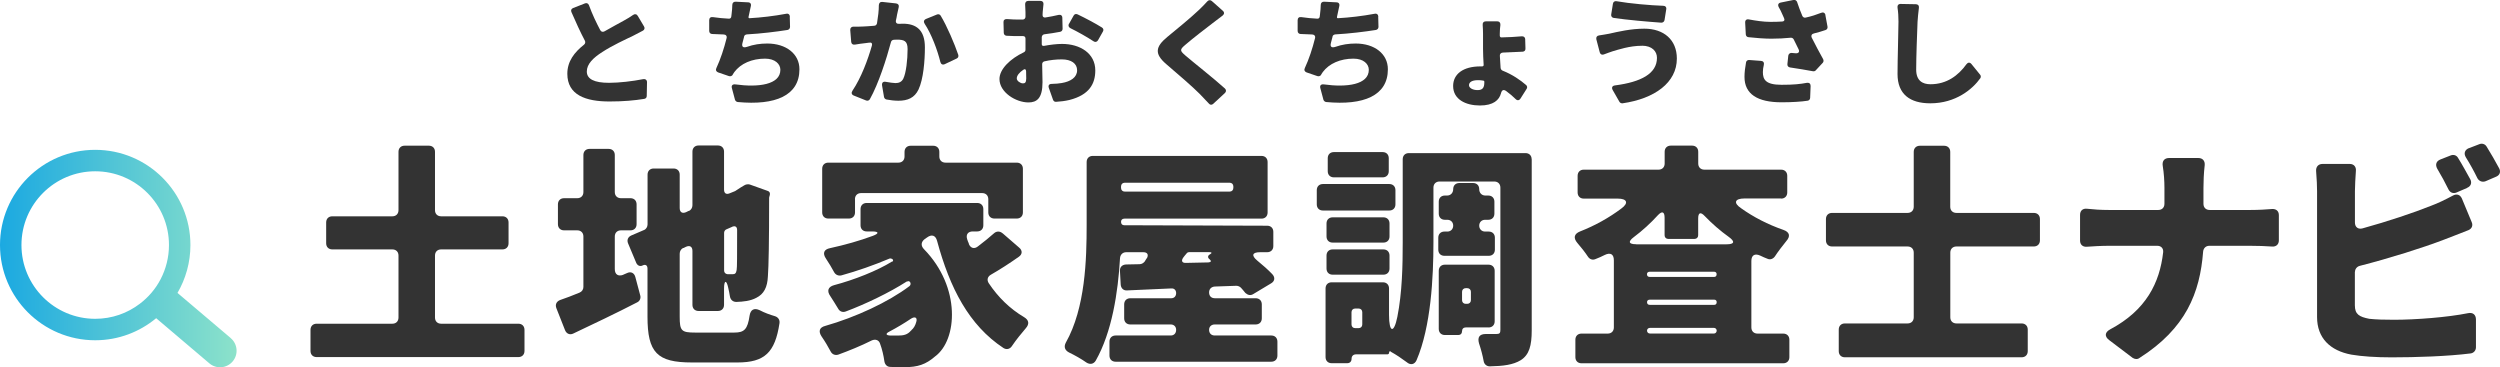
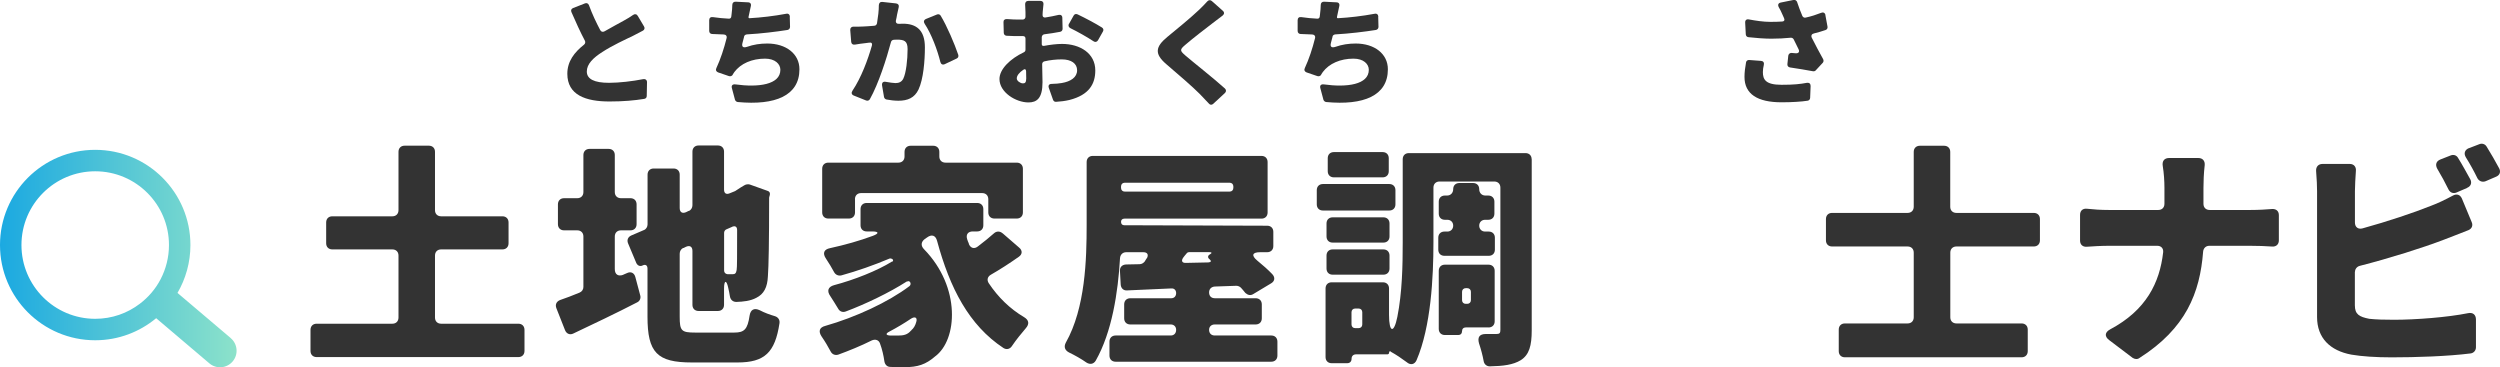
<svg xmlns="http://www.w3.org/2000/svg" id="_レイヤー_2" data-name="レイヤー 2" width="367.07" height="53.92" viewBox="0 0 367.07 53.92">
  <defs>
    <style>
      .cls-1 {
        fill: url(#_名称未設定グラデーション_50);
      }

      .cls-2 {
        fill: #333;
      }
    </style>
    <linearGradient id="_名称未設定グラデーション_50" data-name="名称未設定グラデーション 50" x1="0" y1="37.96" x2="34.73" y2="37.96" gradientUnits="userSpaceOnUse">
      <stop offset="0" stop-color="#1ba9e1" />
      <stop offset="1" stop-color="#8ce2ca" />
    </linearGradient>
  </defs>
  <g id="_レイヤー_1-2" data-name="レイヤー 1">
    <g>
      <g>
        <g>
          <path class="cls-2" d="m93.64,2.33l.92,1.55c.14.22.09.47-.14.61-.49.27-.97.52-1.51.79-1.03.49-3.01,1.4-4.48,2.36-1.33.85-2.27,1.76-2.27,2.86s1.08,1.66,3.26,1.66c1.49,0,3.48-.23,5.02-.54.34-.05.56.13.56.45l-.04,2.02c0,.23-.14.4-.38.43-1.42.23-3.02.38-5.1.38-3.49,0-6.18-.95-6.18-4.07,0-1.82,1.03-3.15,2.45-4.27.18-.14.23-.38.13-.58-.67-1.26-1.33-2.72-1.98-4.21-.11-.25-.02-.49.25-.59l1.73-.68c.25-.11.49,0,.59.25.5,1.37,1.1,2.61,1.66,3.67.13.25.38.32.63.18,1.1-.63,2.18-1.21,2.85-1.58.52-.29.95-.54,1.35-.83.25-.18.52-.13.68.14Z" />
          <path class="cls-2" d="m115.96,2.46l.04,1.49c0,.23-.16.41-.38.45-1.58.25-3.91.54-5.96.65-.2.02-.38.14-.41.32v.04c-.09.31-.16.59-.23.88-.16.58.09.77.65.59.97-.34,1.94-.49,2.99-.49,2.75,0,4.72,1.51,4.72,3.78,0,3.89-3.58,5.33-9.06,4.81-.18-.02-.34-.16-.4-.32l-.45-1.69c-.13-.41.09-.63.5-.58,3.37.47,6.61.05,6.61-2.14,0-.85-.77-1.64-2.25-1.64-1.93,0-3.57.72-4.5,1.96-.09.14-.18.25-.25.38v.04c-.13.18-.34.25-.56.18l-1.58-.54c-.29-.11-.4-.36-.25-.65.59-1.26,1.12-2.86,1.49-4.36.09-.32-.09-.54-.41-.56-.63-.02-1.21-.04-1.73-.07-.25-.02-.41-.2-.41-.45v-1.58c0-.32.22-.5.52-.45.77.11,1.6.2,2.36.23.2.02.34-.11.36-.29.02-.13.02-.23.04-.32.07-.59.11-.99.11-1.39,0-.31.18-.5.49-.49l1.8.09c.36,0,.52.23.43.58-.11.47-.2.9-.29,1.35l-.04.18v.04c-.04.11.04.2.14.18h.04c1.64-.09,3.53-.31,5.35-.65.31-.07.52.11.54.43Z" />
          <path class="cls-2" d="m129.54.28l2.02.22c.31.04.47.25.4.54l-.25,1.13c-.04.27-.09.54-.16.81-.07.34.11.54.45.52.22-.02.41-.02.58-.02,1.94,0,3.22.92,3.22,3.46,0,1.98-.22,4.7-.94,6.21-.58,1.21-1.57,1.64-2.95,1.64-.54,0-1.21-.07-1.75-.18-.18-.04-.32-.18-.36-.36l-.29-1.71c-.05-.41.16-.61.58-.52.52.09,1.1.18,1.39.18.52,0,.92-.18,1.15-.65.41-.83.63-2.77.63-4.34,0-1.22-.52-1.39-1.58-1.39-.11,0-.27,0-.45.02-.2.02-.36.14-.41.34-.67,2.5-1.82,6.1-3.1,8.39-.13.2-.34.27-.56.18l-1.8-.72c-.32-.13-.4-.4-.2-.7,1.31-1.96,2.27-4.57,2.86-6.64.09-.31-.07-.49-.36-.43h-.04c-.2.02-.4.05-.52.07-.41.04-1.06.13-1.58.22-.31.05-.52-.11-.54-.41l-.14-1.73c-.02-.31.18-.5.49-.5.49.02.95,0,1.44-.02.41-.02.97-.05,1.6-.11.2,0,.36-.16.4-.36.16-.97.27-1.85.27-2.67.02-.31.2-.5.52-.47Zm6.43,2.5l1.6-.65c.2-.09.43-.02.54.16.92,1.51,2.05,4.16,2.59,5.76.07.23-.02.45-.23.54l-1.75.83c-.31.14-.56.02-.65-.32-.43-1.75-1.31-4.11-2.3-5.6-.2-.31-.13-.58.2-.72Z" />
          <path class="cls-2" d="m153.27,6.74c.95-.18,1.91-.29,2.67-.29,2.66,0,4.88,1.39,4.88,3.89,0,1.98-.9,3.6-3.8,4.34-.67.16-1.33.23-1.96.27-.22.02-.38-.11-.45-.31l-.61-1.73c-.13-.36.04-.59.41-.59.58-.02,1.08-.05,1.49-.13,1.3-.22,2.25-.83,2.25-1.87,0-.99-.85-1.6-2.25-1.6-.83,0-1.71.09-2.56.29-.2.05-.34.23-.32.45.02,1.13.05,2.14.05,2.61,0,2.39-.85,2.97-2.07,2.97-1.84,0-4.25-1.48-4.25-3.44,0-1.44,1.57-2.97,3.55-3.91.18-.07.29-.25.27-.41v-1.62c0-.23-.14-.36-.36-.36h-.38c-.61,0-1.37,0-2.05-.05-.23-.02-.4-.2-.4-.43l-.04-1.55c-.02-.31.18-.49.5-.47.77.07,1.4.07,1.93.07h.4c.23,0,.4-.18.4-.41v-.68c0-.23-.02-.72-.05-1.13-.02-.31.16-.52.49-.52h1.75c.31,0,.49.2.45.5-.04.38-.09.85-.11,1.13l-.02.43c-.02.25.14.41.4.38.67-.11,1.33-.23,1.94-.38.34-.07.56.09.56.43l.04,1.6c0,.23-.14.41-.36.45-.74.14-1.53.27-2.3.36-.22.02-.38.2-.4.41v1.04c0,.2.13.29.32.25Zm-2.59,4.83c0-.25-.02-.65-.02-1.13-.02-.27-.18-.36-.4-.2-.61.41-.97.86-.97,1.28,0,.38.56.72.88.72.27,0,.5-.05.5-.67Zm6.28-8.07l.68-1.21c.11-.22.34-.29.58-.18,1.17.56,2.66,1.35,3.58,1.93.22.14.27.38.14.59l-.72,1.28c-.16.27-.43.32-.68.14-.88-.59-2.4-1.44-3.37-1.91-.27-.14-.36-.4-.22-.65Z" />
          <path class="cls-2" d="m177.95.17l1.58,1.4c.27.23.25.5-.02.72-.47.34-.88.67-1.24.94-1.04.79-3.17,2.43-4.23,3.35-.85.72-.81.86.02,1.58,1.04.9,4.02,3.24,5.8,4.84.2.2.2.45,0,.65l-1.73,1.6c-.2.18-.45.18-.63-.04-.45-.49-.92-.97-1.35-1.42-.95-.97-3.37-3.06-4.92-4.38-1.73-1.49-1.62-2.52.18-4,1.35-1.1,3.51-2.88,4.66-3.98.41-.4.85-.83,1.19-1.22.2-.22.45-.25.68-.05Z" />
          <path class="cls-2" d="m202.36,2.46l.04,1.49c0,.23-.16.41-.38.45-1.58.25-3.91.54-5.96.65-.2.02-.38.14-.41.32v.04c-.09.31-.16.59-.23.88-.16.58.09.77.65.59.97-.34,1.94-.49,2.99-.49,2.75,0,4.72,1.51,4.72,3.78,0,3.89-3.58,5.33-9.06,4.81-.18-.02-.34-.16-.4-.32l-.45-1.69c-.13-.41.09-.63.5-.58,3.37.47,6.61.05,6.61-2.14,0-.85-.77-1.64-2.25-1.64-1.93,0-3.57.72-4.5,1.96-.09.14-.18.25-.25.38v.04c-.13.18-.34.25-.56.18l-1.58-.54c-.29-.11-.4-.36-.25-.65.59-1.26,1.12-2.86,1.49-4.36.09-.32-.09-.54-.41-.56-.63-.02-1.21-.04-1.73-.07-.25-.02-.41-.2-.41-.45v-1.58c0-.32.22-.5.52-.45.77.11,1.6.2,2.36.23.2.02.34-.11.36-.29.02-.13.02-.23.04-.32.07-.59.11-.99.11-1.39,0-.31.18-.5.49-.49l1.8.09c.36,0,.52.23.43.58-.11.47-.2.9-.29,1.35l-.04.18v.04c-.04.11.04.2.14.18h.04c1.64-.09,3.53-.31,5.35-.65.31-.07.52.11.54.43Z" />
-           <path class="cls-2" d="m223.94,5.77l.04,1.35c.02.27-.14.45-.41.47-.88.05-2,.09-2.92.13-.27.02-.45.2-.43.47.02.52.07,1.15.11,1.78.02.18.13.34.31.41,1.42.56,2.61,1.39,3.44,2.11.16.14.2.38.07.56l-.9,1.42c-.18.29-.47.32-.7.09-.41-.41-.88-.81-1.4-1.19-.4-.29-.65-.13-.76.32-.27,1.01-1.12,1.8-3.1,1.8-2.09,0-3.93-.9-3.93-2.86,0-1.75,1.46-2.88,4-2.88h.25c.14,0,.25-.09.23-.23-.05-.83-.09-1.66-.09-2.32v-2.21c0-.45-.02-.92-.05-1.3-.04-.34.14-.56.49-.56h1.64c.32,0,.5.22.47.54-.05.38-.09.85-.09,1.28v.27c0,.18.11.29.25.27h.04c.92-.02,2.03-.07,2.95-.16.29-.02.49.16.5.45Zm-6,6.21c0-.07-.05-.13-.13-.14-.27-.05-.52-.07-.79-.07-.92,0-1.33.31-1.33.74,0,.4.54.72,1.26.72s.99-.34.99-1.12v-.13Z" />
-           <path class="cls-2" d="m241.07,6.72c-1.8,0-3.49.58-4.29.81-.36.11-.86.31-1.31.47-.27.09-.5-.02-.58-.31l-.5-1.91c-.07-.32.09-.54.4-.58.52-.07,1.06-.18,1.48-.25,1.3-.29,3.17-.74,5.17-.74,2.84,0,4.77,1.62,4.77,4.39,0,3.53-3.26,5.89-7.98,6.57-.18.02-.36-.07-.45-.22l-.99-1.73c-.2-.36-.07-.63.34-.68,3.83-.5,6.16-1.73,6.16-4.05,0-.94-.7-1.78-2.21-1.78Zm-3.71-6.54c1.93.34,5.01.61,6.86.67.31,0,.49.22.43.52l-.25,1.58c-.05.23-.23.38-.47.38-1.96-.14-5.08-.41-7-.7-.25-.04-.4-.25-.36-.5l.25-1.57c.04-.29.25-.43.54-.38Z" />
          <path class="cls-2" d="m256.84,8.81l1.73.13c.32.02.49.25.41.58-.09.36-.14.74-.14,1.06,0,1.1.4,1.87,2.74,1.87,1.85,0,2.75-.11,3.73-.29.34-.05.54.13.54.47l-.07,1.75c-.02.22-.16.38-.38.41-.9.14-2.29.23-3.82.23-3.55,0-5.44-1.22-5.44-3.73,0-.65.09-1.39.23-2.14.04-.22.23-.36.47-.34Zm11.18-6.57l.31,1.67c.04.23-.07.43-.29.5-.5.18-1.08.34-1.71.5-.32.07-.45.32-.31.63.52,1.06,1.12,2.14,1.67,3.15.09.18.07.38-.05.52l-1.04,1.12c-.09.11-.25.16-.41.13-.92-.16-2.21-.4-3.37-.56-.25-.04-.41-.23-.38-.49l.13-1.24c.04-.25.23-.41.49-.4l.58.05c.45.04.63-.22.43-.61-.23-.45-.47-.94-.7-1.42-.09-.18-.27-.27-.47-.25-.86.09-1.85.14-2.84.14-.94,0-2.4-.11-3.33-.22-.23-.02-.38-.18-.4-.41l-.09-1.73c-.02-.36.2-.54.54-.47.97.18,2.11.36,3.17.36.67,0,1.21-.02,1.73-.05.29-.02.4-.22.27-.49-.07-.16-.14-.31-.2-.45-.22-.49-.36-.81-.58-1.17-.18-.34-.07-.61.31-.68l1.87-.38c.23-.04.45.09.52.32.2.65.47,1.3.76,2.02.09.2.29.31.5.25.83-.18,1.58-.43,2.27-.7.31-.13.56,0,.63.34Z" />
-           <path class="cls-2" d="m279.09.58l2.21.04c.31,0,.49.2.45.52-.09.68-.16,1.46-.2,2.05-.07,1.78-.2,5.19-.2,7.04,0,1.62.94,2.14,2.09,2.14,2.4,0,4.09-1.28,5.29-2.94.22-.29.5-.31.74-.02l1.26,1.55c.13.14.14.36.04.52-1.15,1.62-3.62,3.69-7.35,3.69-2.97,0-4.81-1.33-4.81-4.3,0-2.12.14-6.41.14-7.69,0-.7-.04-1.41-.14-2.05-.05-.34.13-.56.47-.56Z" />
        </g>
        <g>
          <path class="cls-2" d="m64.77,47.53h11.34c.54,0,.9.36.9.9v3.1c0,.54-.36.9-.9.9h-29.62c-.54,0-.9-.36-.9-.9v-3.1c0-.54.36-.9.9-.9h11.12c.54,0,.9-.36.9-.9v-9.11c0-.54-.36-.9-.9-.9h-8.82c-.54,0-.9-.36-.9-.9v-3.06c0-.54.36-.9.9-.9h8.82c.54,0,.9-.36.9-.9v-8.57c0-.54.36-.9.9-.9h3.56c.54,0,.9.36.9.9v8.57c0,.54.36.9.9.9h9c.54,0,.9.36.9.9v3.06c0,.54-.36.9-.9.9h-9c-.54,0-.9.36-.9.9v9.11c0,.54.36.9.9.9Z" />
          <path class="cls-2" d="m91.52,40.33l.58-.25c.54-.25,1.04,0,1.19.61l.72,2.7c.11.4-.07.83-.47,1.01-3.13,1.62-6.48,3.2-9.36,4.57-.5.25-1.01.04-1.22-.5l-1.26-3.2c-.22-.54,0-1.01.54-1.22.86-.29,1.8-.65,2.84-1.08.36-.14.58-.47.58-.83v-7.42c0-.54-.36-.9-.9-.9h-1.94c-.54,0-.9-.36-.9-.9v-2.92c0-.54.36-.9.9-.9h1.94c.54,0,.9-.36.9-.9v-5.44c0-.54.36-.9.9-.9h2.81c.54,0,.9.36.9.9v5.44c0,.54.36.9.9.9h1.4c.54,0,.9.36.9.9v2.92c0,.54-.36.9-.9.9h-1.4c-.54,0-.9.36-.9.9v4.79c0,.79.5,1.12,1.26.83Zm16.31,8.5c1.44,0,1.94-.47,2.23-2.48.14-.9.68-1.19,1.51-.79.68.36,1.48.65,2.2.86.47.14.76.54.68,1.04-.65,4.28-2.16,5.76-6.16,5.76h-6.7c-5.11,0-6.52-1.44-6.52-6.73v-7.06c0-.47-.29-.65-.68-.47-.4.22-.79.04-.97-.36l-1.19-2.84c-.22-.5-.04-.97.47-1.19l1.84-.79c.32-.11.54-.47.54-.83v-7.31c0-.54.36-.9.9-.9h2.92c.54,0,.9.36.9.9v4.9c0,.61.36.86.94.61l.36-.18h.07c.29-.14.5-.47.5-.83v-7.88c0-.54.36-.9.9-.9h2.84c.54,0,.9.36.9.9v5.58c0,.54.32.76.83.54l.79-.32.11-.07.72-.47.54-.32c.22-.14.54-.18.79-.11l2.63.94c.25.07.36.29.32.5v.07l-.07.25-.04.18v.07c0,6.48-.07,10.01-.18,11.45-.07,1.66-.61,2.63-1.69,3.17-.86.47-1.94.58-2.95.61-.5,0-.86-.32-.94-.83-.07-.4-.14-.83-.25-1.26-.25-1.19-.61-1.12-.61.14v2.38c0,.54-.36.9-.9.9h-2.84c-.54,0-.9-.36-.9-.9v-7.92c0-.61-.36-.86-.94-.61l-.36.18h-.07c-.29.14-.5.47-.5.83v9.25c0,2.09.25,2.34,2.27,2.34h5.76Zm-.36-15.51l-.83.36c-.18.07-.32.29-.32.5v5.54c0,.29.18.5.5.54h.76c.32,0,.5-.11.58-.61.07-.36.07-2.09.07-5.87,0-.5-.29-.68-.76-.47Z" />
          <path class="cls-2" d="m147.21,34.25l2.41,2.09c.54.43.5,1.01-.04,1.37-1.33.94-2.77,1.87-4.1,2.63-.5.29-.61.79-.29,1.26,1.37,2.05,3.1,3.74,5.18,4.97.72.43.79,1.01.25,1.62-.68.79-1.44,1.73-2.02,2.59-.29.47-.79.61-1.26.32-5.08-3.35-7.88-8.82-9.75-15.73-.22-.83-.79-1.01-1.48-.5l-.32.22c-.58.43-.61,1.01-.11,1.51,5.44,5.58,4.9,13.32,1.62,15.73-1.37,1.19-2.56,1.58-4.5,1.58-.65.04-1.37,0-2.09-.04-.47,0-.79-.36-.86-.83-.11-.79-.32-1.76-.65-2.63-.18-.5-.68-.65-1.19-.43-1.66.83-3.35,1.51-4.93,2.09-.47.14-.9-.04-1.12-.47-.36-.68-.83-1.48-1.33-2.2-.5-.76-.32-1.33.54-1.55,4.43-1.26,9.25-3.49,12.35-5.83.18-.14.22-.36.14-.54-.11-.22-.29-.25-.47-.14h-.07c-2.59,1.66-6.05,3.31-8.93,4.39-.47.18-.9,0-1.12-.4-.36-.58-.76-1.26-1.15-1.84-.54-.76-.36-1.37.54-1.62,2.99-.79,6.34-2.12,8.5-3.46h.07c.11-.07.14-.22.04-.32l-.07-.07c-.14-.07-.29-.11-.43-.04-2.3.97-4.68,1.8-7.02,2.45-.43.11-.86-.07-1.08-.47-.32-.61-.76-1.33-1.19-1.98-.54-.79-.32-1.37.61-1.55,2.16-.47,4.32-1.08,6.26-1.8.97-.36.9-.65-.11-.65h-.79c-.54,0-.9-.36-.9-.9v-2.38c0-.54.36-.9.9-.9h16.23c.54,0,.9.36.9.9v2.38c0,.54-.36.9-.9.9h-.65c-.68,0-1.04.43-.83,1.12.07.22.14.43.25.65v.07c.25.61.79.79,1.33.36.86-.65,1.69-1.33,2.38-1.94.36-.32.86-.32,1.22,0Zm-21.67-5v1.94c0,.54-.36.9-.9.9h-3.02c-.54,0-.9-.36-.9-.9v-6.41c0-.54.36-.9.9-.9h10.29c.54,0,.9-.36.9-.9v-.68c0-.54.36-.9.9-.9h3.31c.54,0,.9.36.9.9v.68c0,.54.36.9.9.9h10.47c.54,0,.9.36.9.9v6.41c0,.54-.36.9-.9.9h-3.28c-.54,0-.9-.36-.9-.9v-1.94c0-.54-.36-.9-.9-.9h-17.78c-.54,0-.9.36-.9.9Zm8.28,19.22c.32-.25.58-.68.72-1.22.18-.61-.18-.83-.76-.47-1.01.68-2.05,1.3-3.2,1.91-.58.29-.54.54.14.58h1.12c.79,0,1.4-.11,1.91-.72.04,0,.07-.04.07-.07Z" />
          <path class="cls-2" d="m178.35,49.26h8.31c.54,0,.9.36.9.9v2.05c0,.54-.36.9-.9.9h-22.86c-.54,0-.9-.36-.9-.9v-2.05c0-.54.36-.9.9-.9h8.1c.47,0,.79-.32.79-.83,0-.47-.32-.79-.79-.79h-5.94c-.54,0-.9-.36-.9-.9v-2.05c0-.54.36-.9.9-.9h6.01c.43,0,.72-.29.72-.76,0-.43-.29-.72-.72-.68l-6.48.29c-.54.04-.9-.32-.94-.86l-.11-1.98c-.04-.58.32-.94.9-.97l1.98-.04c.32,0,.58-.18.76-.4t.04-.07l.22-.36s.04-.04.07-.07c.25-.5.07-.86-.54-.86h-2.52c-.5,0-.86.36-.9.86-.29,5.08-1.19,10.87-3.56,15.05-.32.54-.86.61-1.37.29-.76-.54-1.73-1.08-2.56-1.48-.61-.32-.79-.83-.47-1.44,2.88-5.11,3.06-12.24,3.06-17.31v-9.21c0-.54.36-.9.9-.9h24.77c.54,0,.9.36.9.9v7.41c0,.54-.36.9-.9.9h-20.12c-.32,0-.5.18-.5.47,0,.32.18.5.47.5l20.99.07c.54,0,.9.36.9.9v2.09c0,.54-.36.9-.9.9h-1.04c-1.15,0-1.33.47-.43,1.22.83.68,1.62,1.37,2.23,2.02.43.47.36,1.01-.18,1.33l-2.63,1.58c-.4.25-.79.14-1.12-.14l-.07-.07c-.18-.25-.4-.47-.61-.72-.18-.18-.43-.29-.68-.29l-3.17.11c-.5.04-.83.36-.83.86,0,.54.32.86.86.86h5.98c.54,0,.9.36.9.9v2.05c0,.54-.36.9-.9.9h-6.01c-.5,0-.83.32-.83.79,0,.5.32.83.83.83Zm2.2-22.43h-15.41c-.32,0-.54.22-.54.54v.22c0,.32.22.54.54.54h15.41c.32,0,.54-.22.54-.54v-.22c0-.32-.22-.54-.54-.54Zm-2.99,10.19h-2.95c-.14,0-.32.07-.4.21-.18.18-.32.4-.47.58-.36.5-.18.83.43.79l3.28-.07c.4-.04.43-.22.14-.47-.29-.21-.29-.54.07-.72.32-.18.29-.32-.11-.32Z" />
          <path class="cls-2" d="m204.89,27.92v2.09c0,.54-.36.9-.9.9h-9.75c-.54,0-.9-.36-.9-.9v-2.09c0-.54.36-.9.9-.9h9.75c.54,0,.9.36.9.9Zm20.01-4.54v25.12c0,2.23-.36,3.6-1.62,4.39-1.12.68-2.56.86-4.54.9-.47,0-.83-.32-.9-.79-.14-.79-.4-1.76-.68-2.59-.25-.9.07-1.37,1.01-1.37h1.55c.47,0,.58-.14.58-.61v-20.88c0-.54-.36-.9-.9-.9h-8.03c-.54,0-.9.36-.9.9v8.06c0,5.08-.36,12.35-2.48,17.28-.29.65-.9.76-1.44.29-.72-.54-1.58-1.12-2.3-1.51l-.07-.07c-.11-.07-.22,0-.22.18,0,.14-.11.25-.25.25h-4.61c-.4,0-.65.25-.65.65s-.25.65-.65.65h-2.27c-.54,0-.9-.36-.9-.9v-10.08c0-.54.36-.9.9-.9h7.52c.54,0,.9.36.9.9v3.89c0,2.63.72,2.77,1.22.29.72-3.6.79-7.63.79-10.91v-12.24c0-.54.36-.9.9-.9h17.13c.54,0,.9.36.9.9Zm-20.88,9.43v1.91c0,.54-.36.9-.9.9h-7.45c-.54,0-.9-.36-.9-.9v-1.91c0-.54.36-.9.9-.9h7.45c.54,0,.9.36.9.9Zm-9.25,6.62v-1.91c0-.54.36-.9.9-.9h7.45c.54,0,.9.36.9.9v1.91c0,.54-.36.9-.9.9h-7.45c-.54,0-.9-.36-.9-.9Zm9.14-16.2v1.91c0,.54-.36.9-.9.9h-7.16c-.54,0-.9-.36-.9-.9v-1.91c0-.54.36-.9.9-.9h7.16c.54,0,.9.36.9.9Zm-3.89,24.41v-1.8c0-.32-.22-.54-.54-.54h-.5c-.32,0-.54.22-.54.54v1.8c0,.32.22.54.54.54h.5c.32,0,.54-.22.54-.54Zm12.06-13.64h.43c.5,0,.86-.36.86-.87s-.36-.86-.86-.86h-.36c-.54,0-.9-.36-.9-.9v-1.76c0-.54.36-.9.9-.9h.32c.54,0,.9-.4.9-.94s.36-.9.9-.9h2.02c.54,0,.9.36.9.9s.36.94.9.94h.43c.54,0,.9.36.9.9v1.76c0,.54-.36.9-.9.9h-.47c-.5,0-.86.36-.86.86s.36.87.86.87h.54c.54,0,.9.36.9.9v1.76c0,.54-.36.9-.9.9h-6.51c-.54,0-.9-.36-.9-.9v-1.76c0-.54.36-.9.9-.9Zm6.48,14.07h-3.31c-.36,0-.58.21-.58.54,0,.36-.22.58-.54.58h-1.98c-.54,0-.9-.36-.9-.9v-8.53c0-.54.36-.9.9-.9h6.41c.54,0,.9.36.9.9v7.42c0,.54-.36.9-.9.9Zm-3.13-5.76h-.22c-.32,0-.54.22-.54.54v1.22c0,.32.22.54.54.54h.22c.32,0,.54-.22.54-.54v-1.22c0-.32-.22-.54-.54-.54Z" />
-           <path class="cls-2" d="m261.51,29.14h-5.36c-1.44,0-1.69.65-.5,1.44,1.8,1.29,3.92,2.38,6.19,3.17.94.32,1.08.94.43,1.66-.58.72-1.19,1.51-1.66,2.23-.25.36-.68.54-1.08.36-.36-.14-.72-.29-1.08-.47-.79-.36-1.3-.07-1.3.79v9.76c0,.54.36.9.9.9h3.78c.54,0,.9.36.9.9v2.56c0,.54-.36.9-.9.9h-29.62c-.54,0-.9-.36-.9-.9v-2.56c0-.54.36-.9.9-.9h3.85c.54,0,.9-.36.9-.9v-9.86c0-.9-.5-1.19-1.33-.79-.43.22-.9.43-1.37.61-.4.18-.83.04-1.08-.32-.43-.65-1.01-1.4-1.58-2.05-.61-.72-.5-1.33.4-1.69,2.2-.86,4.28-2.02,6.08-3.38,1.08-.79.83-1.44-.54-1.44h-5c-.54,0-.9-.36-.9-.9v-2.45c0-.54.36-.9.9-.9h10.98c.54,0,.9-.36.9-.9v-1.73c0-.54.36-.9.9-.9h3.13c.54,0,.9.36.9.9v1.73c0,.54.36.9.9.9h11.27c.54,0,.9.36.9.9v2.45c0,.54-.36.9-.9.9Zm-21.27,6.73h13.28c1.15,0,1.26-.4.32-1.08-1.26-.9-2.45-1.94-3.53-3.06-.61-.65-.97-.54-.97.36v2.45c0,.32-.22.54-.54.54h-3.85c-.32,0-.54-.22-.54-.54v-2.56c0-.9-.36-1.04-.97-.4-1.08,1.19-2.27,2.27-3.56,3.24-.86.65-.76,1.04.36,1.04Zm11.81,4.39c0-.22-.14-.36-.36-.36h-9.47c-.25,0-.4.14-.4.36,0,.25.14.4.4.4h9.47c.22,0,.36-.14.36-.4Zm-10.22,4.1c0,.25.14.4.4.4h9.47c.22,0,.36-.14.36-.4,0-.22-.14-.36-.36-.36h-9.47c-.25,0-.4.14-.4.36Zm.43,4.61h9.4c.22,0,.4-.18.4-.43,0-.21-.18-.4-.4-.4h-9.4c-.25,0-.43.18-.43.4,0,.25.18.43.43.43Z" />
          <path class="cls-2" d="m298.63,36.19h-11.37c-.54,0-.9.36-.9.9v9.5c0,.54.36.9.9.9h9.57c.54,0,.9.36.9.9v3.17c0,.54-.36.9-.9.9h-25.95c-.54,0-.9-.36-.9-.9v-3.17c0-.54.36-.9.9-.9h9.21c.54,0,.9-.36.9-.9v-9.5c0-.54-.36-.9-.9-.9h-11.09c-.54,0-.9-.36-.9-.9v-3.13c0-.54.36-.9.9-.9h11.09c.54,0,.9-.36.9-.9v-8.06c0-.54.36-.9.9-.9h3.56c.54,0,.9.36.9.9v8.06c0,.54.36.9.9.9h11.37c.54,0,.9.36.9.9v3.13c0,.54-.36.9-.9.9Z" />
          <path class="cls-2" d="m324.41,30.83h6.01c1.22,0,2.34-.07,3.17-.14.61-.04,1.01.29,1.01.9v3.71c0,.58-.4.94-.97.9-.94-.07-2.16-.11-3.24-.11h-6.01c-.5,0-.86.36-.9.86-.47,6.05-2.52,11.27-9.36,15.62-.29.22-.68.18-1.01-.04l-3.42-2.59c-.72-.54-.65-1.15.14-1.58,5.29-2.81,7.27-6.84,7.78-11.3.07-.58-.29-.97-.86-.97h-7.02c-1.22,0-2.34.07-3.35.14-.58.04-.97-.32-.97-.9v-3.78c0-.61.4-.97,1.01-.9.97.11,2.09.18,3.17.18h7.31c.54,0,.9-.36.9-.9v-2.38c0-.9-.07-2.12-.25-3.2-.11-.68.22-1.15.94-1.15h4.28c.65,0,1.01.43.94,1.08-.14,1.15-.18,2.48-.18,3.31v2.34c0,.54.36.9.9.9Z" />
          <path class="cls-2" d="m345.76,39.9v4.93c0,1.33.65,1.69,2.12,1.98,1.01.11,2.2.14,3.64.14,3.13,0,7.88-.36,10.87-.97.68-.14,1.15.21,1.15.94v4.07c0,.47-.32.83-.76.9-3.38.43-8.1.58-11.63.58-2.3,0-4.39-.14-5.9-.4-3.13-.58-5.04-2.45-5.04-5.51v-18.5c0-.58-.04-1.84-.14-2.95-.04-.61.32-1.04.94-1.04h4c.61,0,.97.43.9,1.04-.07,1.04-.14,2.2-.14,2.95v4.61c0,.68.47,1.04,1.12.86,3.67-1.01,7.52-2.3,10.04-3.31,1.08-.4,2.09-.9,3.24-1.51.54-.29,1.04-.14,1.3.43l1.44,3.46c.22.5.04.97-.47,1.19-1.29.5-2.63,1.04-3.6,1.4-3.1,1.19-8.03,2.74-12.38,3.85-.4.11-.68.47-.68.86Zm16.49-12.31l-1.58.68c-.43.18-.9.04-1.15-.43-.47-.97-1.08-2.09-1.66-3.06-.32-.58-.18-1.12.47-1.37l1.48-.58c.43-.18.86-.04,1.08.32.61.97,1.29,2.23,1.83,3.2.25.5.07,1.01-.47,1.22Zm.25-5.83l1.51-.58c.4-.18.86-.04,1.08.32.61.97,1.33,2.23,1.87,3.24.25.5.07.97-.43,1.19l-1.58.68c-.47.18-.94,0-1.19-.43-.47-.97-1.08-2.09-1.69-3.06-.36-.58-.18-1.12.43-1.37Z" />
        </g>
      </g>
      <path class="cls-1" d="m33.88,49.64l-7.82-6.63c1.2-2.06,1.9-4.47,1.9-7.03,0-7.72-6.26-13.98-13.98-13.98S0,28.26,0,35.98s6.26,13.98,13.98,13.98c3.4,0,6.52-1.22,8.95-3.24l7.81,6.63c1.02.87,2.56.74,3.42-.28.87-1.02.74-2.56-.28-3.42Zm-13.35-5.04c-1.82,1.39-4.09,2.21-6.55,2.21-5.98,0-10.83-4.85-10.83-10.83s4.85-10.83,10.83-10.83,10.83,4.85,10.83,10.83c0,1.81-.45,3.52-1.23,5.02-.74,1.42-1.78,2.64-3.05,3.6Z" />
    </g>
  </g>
</svg>